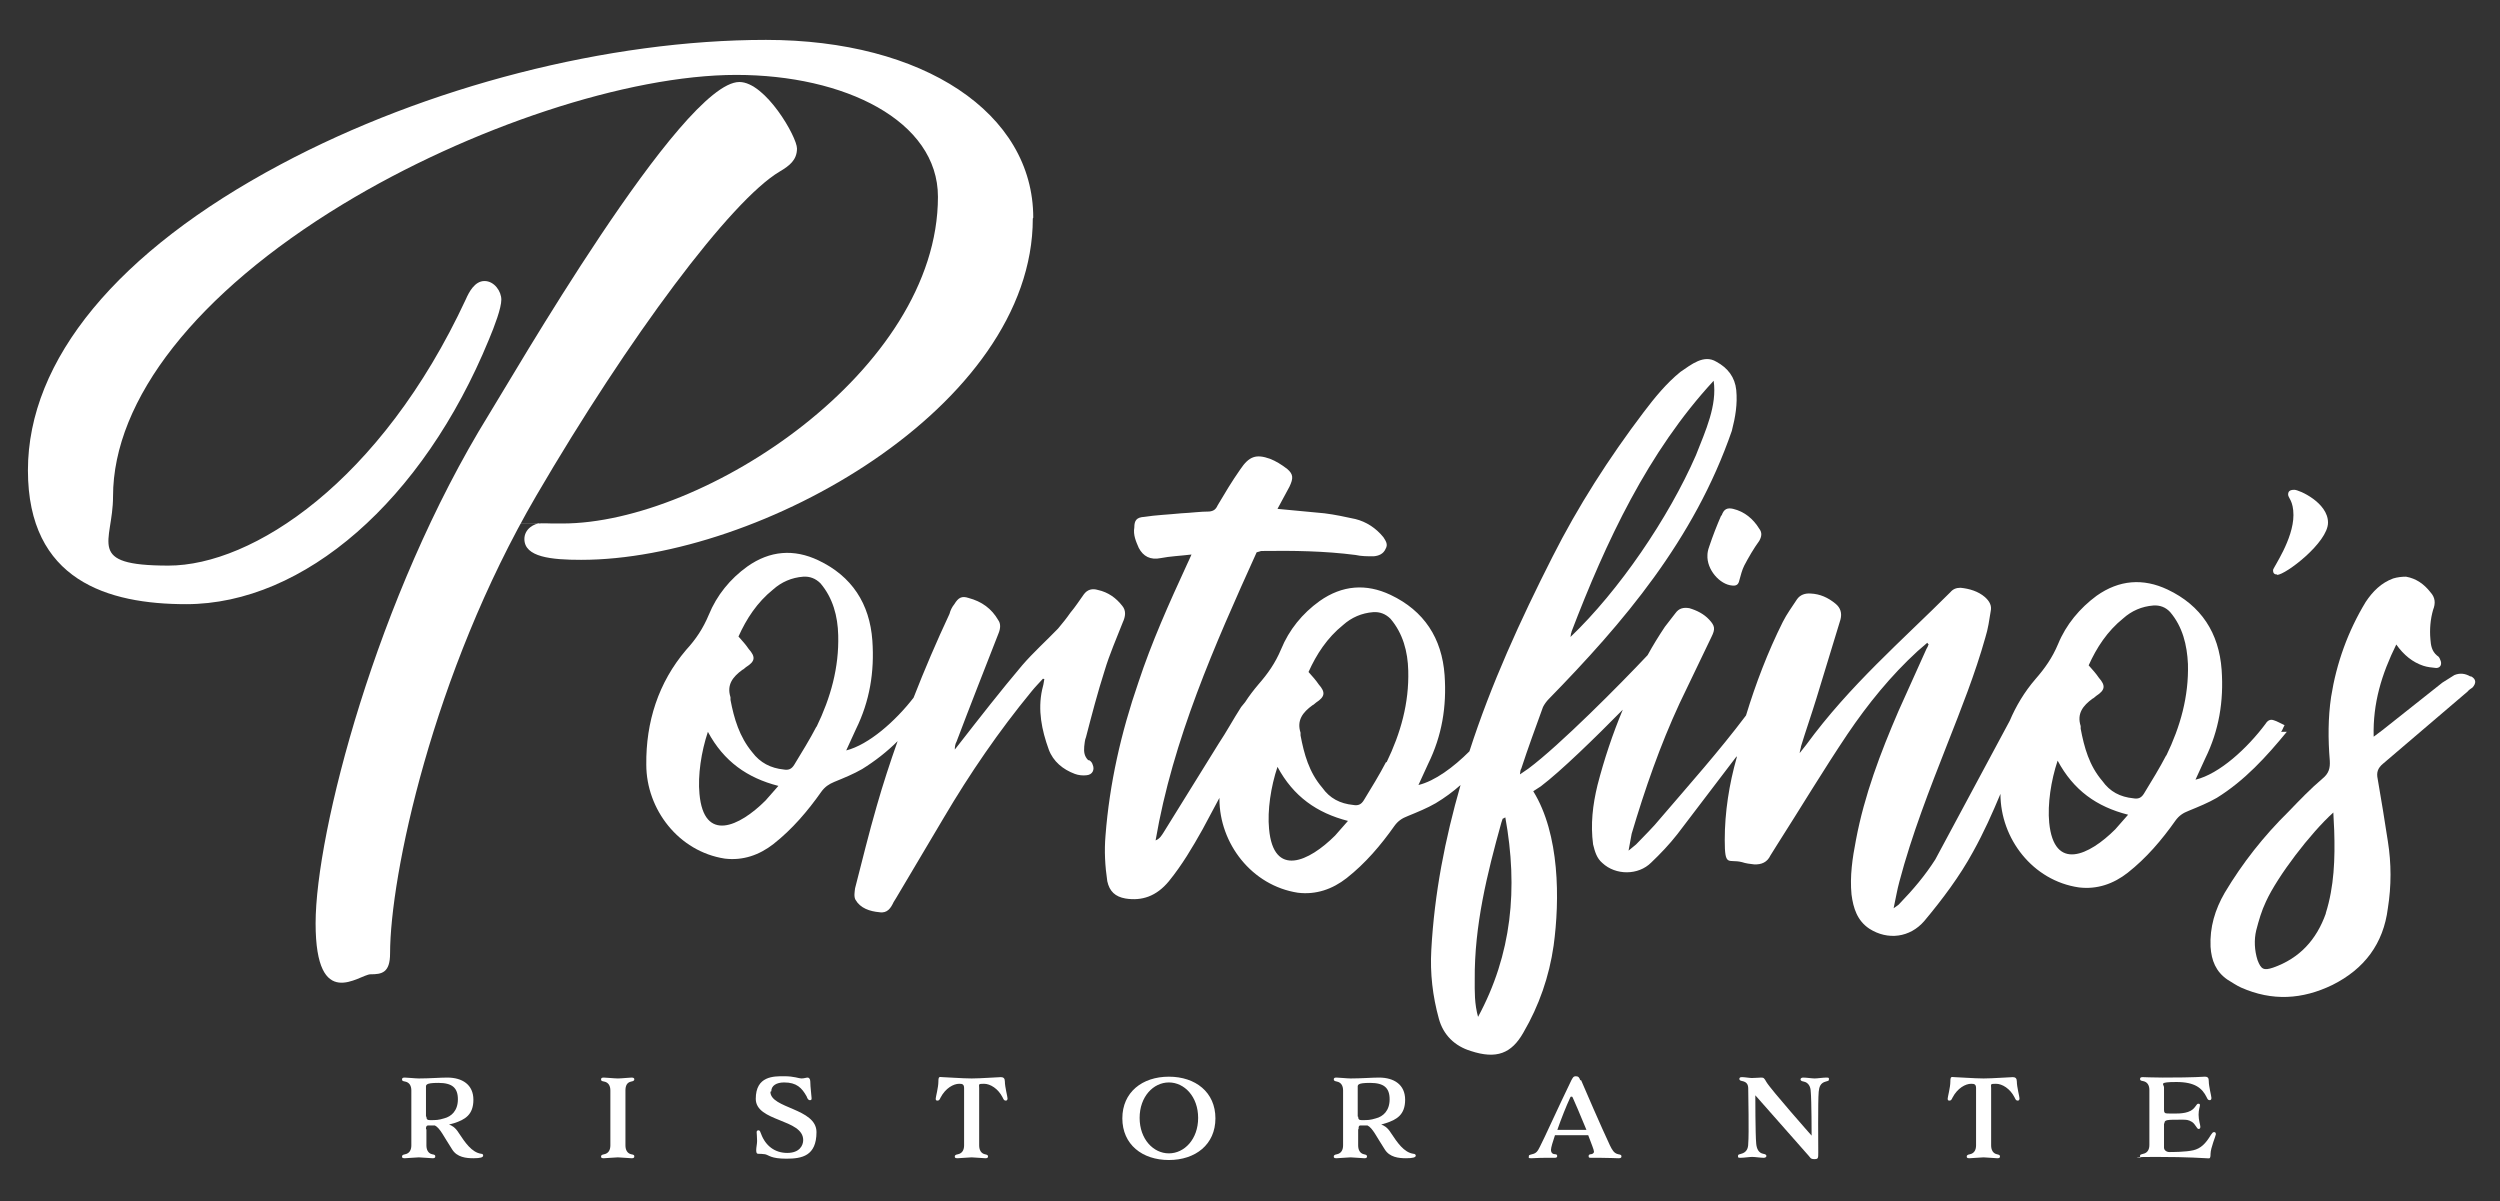
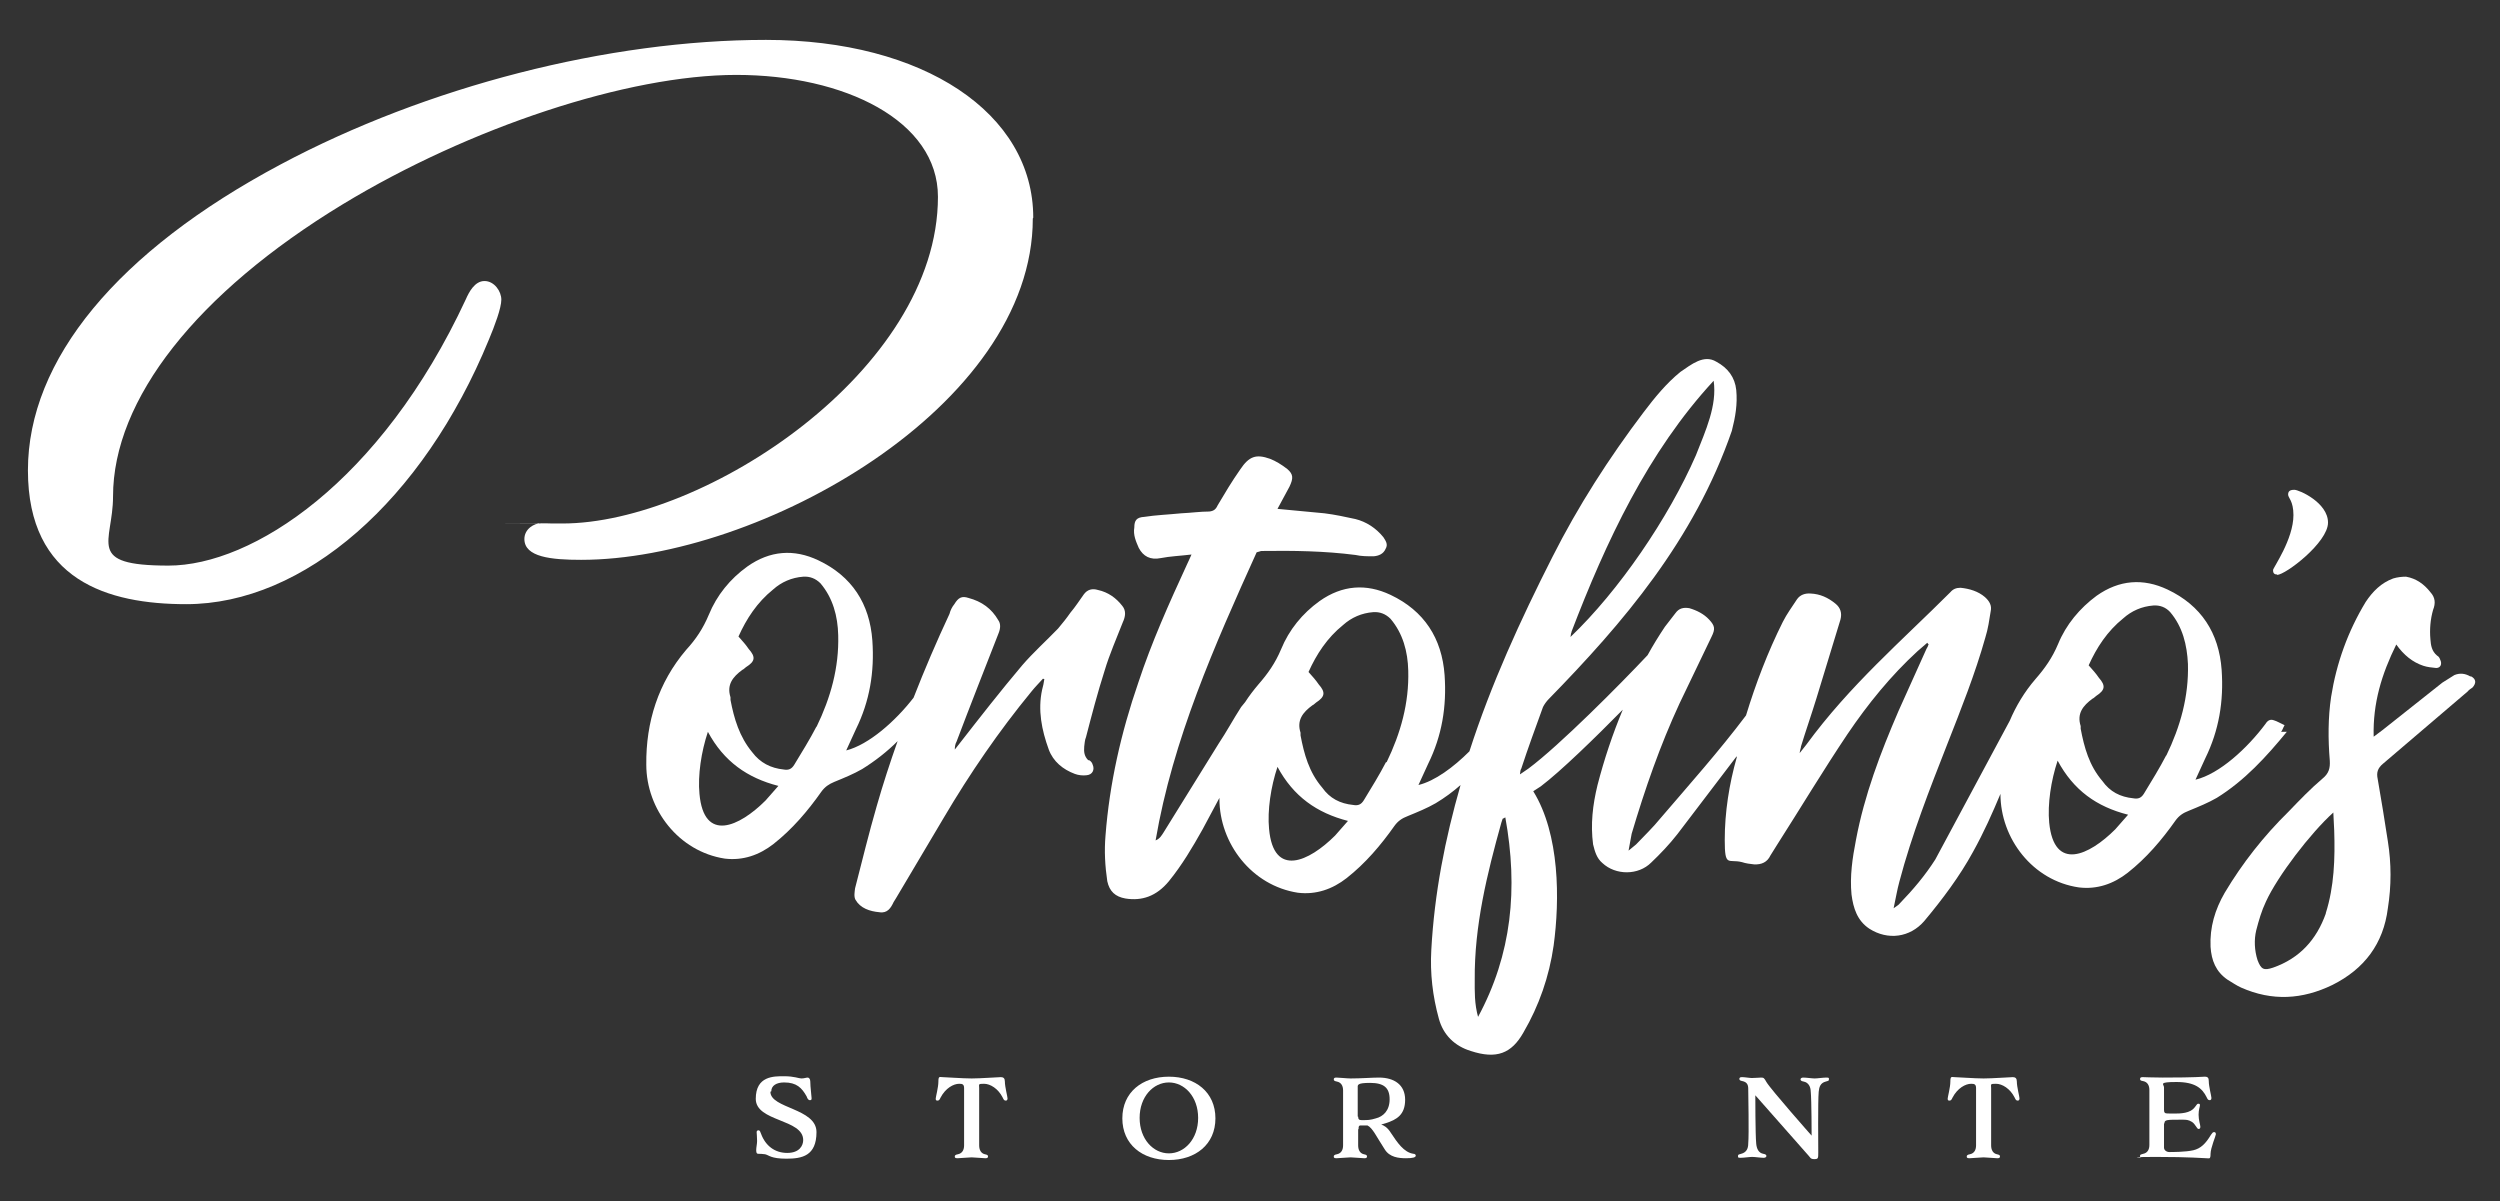
<svg xmlns="http://www.w3.org/2000/svg" viewBox="0 0 564 271">
  <rect x="0" y="0" width="564" height="271" fill="#333333" stroke="none" />
  <defs>
    <style>      .cls-1 {        fill: #fff;      }    </style>
  </defs>
  <g>
    <g id="Layer_1">
-       <path class="cls-1" d="M175.9,38.7c2.2-1.3,3.9-2.6,3.9-5.2s-7.1-15-13-15c-13,0-51.8,67.5-56.5,75-25.4,41.1-39.1,94.5-39.1,114.8s9.9,11.5,12.4,11.5,4.4-.3,4.4-4.7c0-17.3,9.5-63,33-103.3,20.9-35.8,43.9-66.6,54.9-73.1Z" />
      <path class="cls-1" d="M233.1,49.1c0-23.6-24.8-40.1-60.3-40.1s-76.5,10.5-109.5,28.1C26.5,56.7,6.3,81.2,6.3,106.1s18.1,30.2,35.7,30.2c26.6,0,53.4-23.4,68.3-59.7,1.3-3.1,2.8-7.1,2.8-9s-1.6-4.2-3.8-4.2-3.5,2.5-4.2,4.1c-19.2,41.3-48.2,60.1-67.1,60.1s-12.5-5.2-12.5-15.6c0-21.9,18.9-45.9,51.8-65.9,28.7-17.4,64.4-29.2,88.8-29.2s45.5,10.3,45.5,27.5c0,39.2-52.8,73.7-84.7,73.7s-1.7,0-2.7-.1c-.9,0-1.6,0-1.9,0-1.9,0-4,1.4-4,3.6,0,4.1,6.1,4.7,12.8,4.7,40.3,0,101.9-34.5,101.9-77Z" />
      <path class="cls-1" d="M245.5,171.5c-.9-.9-1-1.9-.9-3.1.1-.6.1-1.4.4-2.1,1.3-5,2.6-10,4.2-15,1.1-3.7,2.7-7.3,4.1-10.9.6-1.3.8-2.6-.1-3.7-1.4-1.8-3.2-3.1-5.5-3.6-1.3-.4-2.4-.1-3.2,1-1,1.4-1.9,2.8-3,4.1-.9,1.3-1.8,2.4-2.8,3.6-2.7,2.8-5.6,5.4-8.1,8.3-4.9,5.8-9.5,11.7-14.1,17.6l-1.1,1.4c0-.6.1-1.3.4-1.8,3.1-8.2,6.3-16.3,9.5-24.5.4-1,.5-2.1-.1-2.9-1.5-2.6-3.7-4.2-6.7-5-1.5-.5-2.3-.1-3.2,1.4-.5.6-.9,1.4-1.1,2.2-2.9,6.2-5.6,12.5-8.1,18.9-4.1,5.3-10.1,10.6-15.2,11.9l2.2-4.8c3.1-6.3,4.2-12.9,3.7-20-.6-8.3-4.6-14.5-12.2-18.1-5.5-2.6-10.9-2.2-16,1.4-3.9,2.8-6.9,6.5-8.7,10.9-1.3,3.1-2.9,5.5-5.1,7.9-6.3,7.4-9.1,16.3-9,25.9,0,10.1,7.3,19.6,17.7,21.2,4.1.5,7.8-.8,11-3.3,4.2-3.3,7.7-7.4,10.8-11.8.8-1.1,1.7-1.7,2.9-2.2,2.2-.9,4.4-1.8,6.3-2.9,2.9-1.8,5.6-3.9,8-6.3-1.7,4.8-3.3,9.7-4.7,14.6-1.8,6.2-3.3,12.4-4.9,18.6-.1.8-.3,1.9.1,2.6,1.1,1.9,3.2,2.6,5.4,2.8,1.8.3,2.6-1,3.2-2.3l.5-.8,10.8-18.2c5.9-10,12.4-19.5,19.8-28.5.8-1,1.7-1.9,2.6-2.9,0,0,.1.1.3.1-.1.8-.3,1.7-.5,2.4-1,4.6-.1,9.1,1.5,13.5,1,2.7,3.2,4.5,5.9,5.5.8.3,1.8.4,2.6.3,1.4-.1,1.9-1.3,1.4-2.4-.1-.4-.4-.8-.8-1ZM172.7,180.6c-5.9,5.9-13.9,9.6-14.9-1.5-.4-4.2.4-9.5,1.9-14,3.6,6.7,8.9,10.4,15.9,12.2l-2.9,3.3ZM184.2,163.9c-1.5,2.9-3.3,5.8-5,8.6-.6,1-1.3,1.3-2.4,1.1-2.9-.3-5.3-1.5-7.1-3.9-2.9-3.5-4.1-7.6-4.9-11.8v-.6c-.9-2.8.5-4.6,2.7-6.2.3-.1.5-.4.8-.6,2.1-1.3,2.2-2.3.6-4.1-.6-.9-1.4-1.8-2.3-2.8,1.8-4,4.2-7.7,7.8-10.6,1.9-1.7,4.2-2.7,6.8-2.9,1.5-.1,2.8.4,3.9,1.5,2.8,3.3,3.9,7.4,4,11.7.2,7.3-1.7,14.1-4.9,20.7Z" />
-       <path class="cls-1" d="M388.3,116.3c-1,2.3-1.9,4.6-2.7,7-.3.8-.4,1.5-.4,1.9-.2,3.3,2.8,6.7,5.6,6.9.9.1,1.4-.2,1.6-1.2.3-1.1.6-2.3,1.1-3.3,1-1.9,2.1-3.8,3.4-5.6.5-.9.7-1.8,0-2.7-1.4-2.3-3.4-3.9-5.9-4.5-1.3-.3-2.1,0-2.6,1.5Z" />
      <path class="cls-1" d="M514.6,165.1c.3-.3.4-.8.8-1.5-.9-.4-1.7-.9-2.4-1.1-.8-.3-1.4,0-1.9.8-4.1,5.5-10.4,11.3-15.8,12.6l2.2-4.8c3.1-6.3,4.2-12.9,3.7-20-.6-8.3-4.6-14.5-12.2-18.1-5.5-2.6-10.9-2.2-16,1.4-3.8,2.8-6.9,6.5-8.7,10.9-1.3,3.1-3,5.5-5.1,7.9-2.5,2.9-4.4,6.1-5.8,9.4l-16.8,31.3c-2.3,3.6-5,6.8-8,9.9-.3.4-.6.5-1.4,1.1.5-2.3.8-4.2,1.3-6,2.8-10.6,6.8-20.8,10.8-31,3.1-7.9,6.3-15.9,8.6-24.1.6-1.9.9-4,1.2-5.9.3-1.3-.3-2.3-1.3-3.2-1.5-1.3-3.5-1.9-5.5-2.1-1,0-1.7.3-2.3,1-10.9,10.9-22.7,21-32.5,34.4l-1.5,1.9c.1-.9.3-1.1.3-1.5,1.1-3.6,2.4-7.3,3.5-10.9l5.4-17.7c.4-1.5,0-2.7-1.1-3.6-1.7-1.4-3.5-2.2-5.6-2.3-1.3-.1-2.4.3-3.1,1.3-1.1,1.7-2.3,3.3-3.2,5.1-3.4,6.8-6.1,13.9-8.3,21.1-6.1,8.1-12.8,15.6-19.3,23.2-1.7,2.1-3.7,4-5.5,5.9l-1.7,1.4c.3-1.7.5-2.8.7-3.8,3-10.1,6.4-19.9,10.8-29.4l7.2-15c.9-1.8.8-2.5-.5-3.9-1.2-1.3-2.8-2.1-4.5-2.6-1.3-.2-2.3,0-3.1,1.1l-2.4,3.1c-1.4,2.1-2.7,4.2-3.9,6.4-6.1,6.5-19.9,20.4-26.9,25.6l-1.9,1.3c.1-.8.1-1,.3-1.3,1.5-4.6,3.2-9.2,4.9-13.9.3-.6.8-1.3,1.3-1.8,16.8-17.2,32.8-35.9,41.3-60.5.8-3.1,1.3-6,1-9.2-.3-2.9-1.9-5-4.5-6.4-2.8-1.7-5.6.6-8.1,2.3-3.2,2.6-5.8,5.8-8.3,9.1-7.8,10.3-14.8,21.2-20.6,32.7-7.2,14.2-13.8,28.6-18.7,43.8-3.6,3.6-7.8,6.7-11.5,7.6l2.2-4.8c3.1-6.3,4.2-12.9,3.7-20-.6-8.3-4.6-14.5-12.2-18.1-5.5-2.6-10.9-2.2-16,1.4-3.9,2.8-6.9,6.5-8.7,10.9-1.3,3.1-3,5.5-5.1,7.9-1.1,1.3-2.1,2.6-3,4-.3.4-.6.7-.9,1.1-1.8,2.8-3.3,5.6-5.1,8.3l-12.4,20c-.4.6-.8,1.4-1.8,1.8,3.9-22.8,13.3-44,22.8-65,.5-.1.9-.3,1.1-.3,7.2-.1,14.2,0,21.2.9,1.3.3,2.7.3,4.1.3,1.1-.1,2.2-.5,2.7-1.7.6-1,0-1.8-.5-2.6-1.7-2.1-3.9-3.5-6.3-4.1-2.3-.5-4.6-1-7-1.3l-10.6-1,2.7-5c.9-1.9.9-2.8-.5-4-1.3-1-2.6-1.8-3.9-2.3-3.1-1.1-4.7-.6-6.7,2.4-1.9,2.7-3.5,5.4-5.1,8.1-.4.9-.9,1.3-1.9,1.4-2,0-4.1.3-6.3.4-3,.3-5.8.4-8.3.8-1.8.1-2.3.8-2.3,2.4-.3,1.7.4,3.2,1,4.6,1,1.9,2.6,2.8,5,2.3,2-.4,4.4-.5,6.9-.8-.4,1-.8,1.7-1,2.2-4.1,8.9-8,17.6-11,26.7-3.9,11.3-6.5,22.8-7.4,34.5-.3,3.5-.1,6.9.4,10.3.5,2.3,1.8,3.5,4.1,3.9,3.7.6,7-.5,9.8-3.9,3-3.7,5.3-7.6,7.6-11.7l3.8-7.1v.2c0,10.1,7.3,19.6,17.7,21.2,4.1.5,7.8-.8,11-3.3,4.2-3.3,7.7-7.4,10.8-11.8.8-1.1,1.7-1.7,3-2.2,2.2-.9,4.4-1.8,6.3-2.9,2-1.2,3.9-2.6,5.6-4.1-3.5,12.2-5.9,24.4-6.6,37.2-.3,5.3.3,10.4,1.7,15.5,1,3.7,3.6,6.2,7.2,7.3,5.8,1.9,9.2.6,11.9-4.2,3.5-6,5.8-12.6,6.8-19.6,1.4-10.3,1.4-25.1-4.6-34.8l1.7-1.1c4.5-3.4,12.3-11,18.5-17.3-2.3,5.5-4.2,11.2-5.7,17-1.1,4.5-1.6,8.9-1,13.4.4,1.6.8,3.1,2.1,4.2,3,2.8,8.1,2.8,11-.1,2.1-2,4.1-4.1,5.9-6.4l13.4-17.6c0,0,0,.2,0,.3-1.7,6-2.7,12.3-2.7,18.6s.8,4.2,3.9,5c.9.3,1.8.4,2.7.5,1.7.1,3-.5,3.7-2l1.5-2.4c5.3-8.3,10.4-16.8,15.9-25,4.6-6.8,9.8-13.2,15.8-18.7l2.2-1.9c.1.1.1.3.3.3-.1.4-.3.8-.5,1.1l-6.3,14c-4.1,9.5-7.7,19-9.6,29.1-.8,4.1-1.4,8.2-1,12.3.4,3.1,1.3,5.9,4,7.7,4.2,2.7,9.2,2,12.4-1.7,4.1-4.9,8-10.1,11-15.6,2.5-4.5,4.4-8.8,6.2-13.1,0,10.1,7.3,19.6,17.7,21.1,4.1.5,7.8-.8,11-3.3,4.2-3.3,7.7-7.4,10.8-11.8.8-1.1,1.7-1.7,3-2.2,2.2-.9,4.4-1.8,6.3-2.9,6.3-3.9,11.2-9.3,15.8-14.9ZM354.5,142.6c7.8-20.4,17.3-40.7,32.1-56.7.8,5.6-1.8,11.2-4,16.8-6.2,14.2-17.4,30.6-28.3,41,.1-.6.1-.9.3-1.2ZM301.2,188.5c-5.9,5.9-13.9,9.6-14.9-1.5-.4-4.2.4-9.5,1.9-14,3.6,6.7,8.9,10.4,15.9,12.2l-2.9,3.3ZM312.7,171.9c-1.5,2.9-3.3,5.8-5,8.6-.6,1-1.3,1.3-2.4,1.1-3-.3-5.3-1.5-7-3.9-3-3.5-4.1-7.6-4.9-11.8v-.6c-.9-2.8.5-4.6,2.7-6.2.3-.1.5-.4.8-.6,2-1.3,2.2-2.3.6-4.1-.6-.9-1.4-1.8-2.3-2.8,1.8-4,4.2-7.7,7.8-10.6,1.9-1.7,4.2-2.7,6.8-2.9,1.5-.1,2.8.4,3.9,1.5,2.8,3.3,3.9,7.4,4,11.7.2,7.3-1.7,14.1-4.9,20.7ZM333.5,229.6c-.9-3.2-.8-5.9-.8-8.6-.1-12.2,2.8-23.9,6-35.4l.3-.9s.1,0,.6-.3c2.9,16,1.5,30.9-6.2,45.1ZM477.2,187.1c-5.9,5.9-13.8,9.6-14.9-1.5-.4-4.2.4-9.5,1.9-14,3.6,6.7,8.8,10.4,15.9,12.2l-2.9,3.3ZM488.7,170.4c-1.5,2.9-3.3,5.8-5,8.6-.6,1-1.3,1.3-2.4,1.1-3-.3-5.3-1.5-7-3.9-3-3.5-4.1-7.6-4.9-11.8v-.6c-.9-2.8.5-4.6,2.7-6.2.3-.1.5-.4.8-.6,2-1.3,2.2-2.3.6-4.1-.6-.9-1.4-1.8-2.3-2.8,1.8-4,4.2-7.7,7.8-10.6,1.9-1.7,4.2-2.7,6.8-2.9,1.5-.1,2.8.4,3.8,1.5,2.8,3.3,3.8,7.4,4,11.7.2,7.3-1.7,14.1-4.9,20.7Z" />
      <path class="cls-1" d="M513.7,129.7c1.9,0,11.5-7.3,11.5-11.8s-6.5-7.4-7.6-7.4-1.4.4-1.4,1.1,1.2,1.4,1.2,4.6c0,5.5-4.6,11.9-4.6,12.4s.1,1,.9,1Z" />
      <path class="cls-1" d="M557.3,152.6c-1.2-.7-2.4-.8-3.6-.3l-2.7,1.7-13.5,10.7-2,1.5c-.2-7.6,1.8-14.1,5.1-20.8,1.7,2.4,3.7,4,6.1,4.8.9.3,1.9.4,2.9.5,1,0,1.4-.9.9-1.9-.1-.3-.3-.7-.7-.9-1.2-1-1.4-2.3-1.5-3.7-.2-2.2,0-4.5.6-6.6.6-1.5.5-2.8-.6-4-1.4-1.8-3.2-3.1-5.5-3.5-.9,0-1.9.1-2.9.4-2.7,1-4.6,2.9-6.2,5.3-4,6.6-6.6,13.8-7.8,21.4-.7,4.7-.7,9.6-.3,14.4.1,1.7-.2,2.9-1.7,4.1-2.6,2.2-5.1,4.8-7.6,7.4-5.6,5.5-10.4,11.6-14.4,18.3-2.2,3.8-3.4,7.8-3.2,12.2.2,3.1,1.2,5.6,3.8,7.4,1,.6,2,1.3,3.1,1.8,7,3.1,13.8,2.7,20.6-.6,7.2-3.6,11.5-9.3,12.5-17.3.8-5,.8-10.1,0-15.1-.7-4.7-1.5-9.4-2.3-14.1-.3-1.4,0-2.4,1.2-3.4l19.1-16.3c.3-.4.7-.6,1.1-.9.9-1,.8-1.9-.3-2.5ZM524.7,206.1c-2.1,5.9-5.9,10.1-11.9,12.2-2.1.7-2.7.4-3.5-1.7-.7-2.2-.8-4.6-.3-6.7.6-2.3,1.2-4.4,2.2-6.5,2.6-5.7,10-15.4,15.2-20.1l.2,4.1c.2,6.3,0,12.6-1.9,18.6Z" />
      <g>
-         <path class="cls-1" d="M96.2,254.8v3.6c0,1,.4,1.8,1.3,2,.6.1.7.2.7.5s-.2.4-.6.4c-.6,0-2.4-.2-3.1-.2s-2.6.2-3.2.2-.6-.2-.6-.4.1-.4.7-.5c1-.2,1.4-1,1.4-2v-12.4c0-1-.4-1.8-1.4-2-.6-.1-.7-.2-.7-.5s.2-.4.6-.4c.6,0,2.4.2,3.2.2,2.4,0,4.8-.2,6.4-.2,3.4,0,5.9,1.6,5.9,5s-1.9,4.5-4.4,5.3c-.4.1-.7.2-1.1.3.6.2,1.4.6,2.2,1.9,1.4,2.1,2.9,4.4,5.1,4.7.3,0,.4.2.4.4,0,.4-.6.6-2.2.6s-3.7-.2-4.8-2c-1.9-2.9-2.7-4.8-3.9-5.4-.6,0-1.1,0-1.5,0s-.5.3-.5.8ZM96.2,251.9c0,.6.2.8.8.8,1.4,0,1.9,0,3.2-.4,1.6-.4,3.1-1.7,3.1-4.3s-1.3-3.7-4.4-3.7-2.8.5-2.8,1.2v6.4h0Z" />
-         <path class="cls-1" d="M137.7,246c0-1-.4-1.8-1.4-2-.6-.1-.7-.2-.7-.5s.2-.4.6-.4c.6,0,2.4.2,3.2.2s2.6-.2,3.1-.2.6.2.6.4-.1.4-.7.5c-1,.2-1.3,1-1.3,2v12.4c0,1,.4,1.8,1.3,2,.6.1.7.2.7.5s-.2.4-.6.4c-.6,0-2.4-.2-3.1-.2s-2.6.2-3.2.2-.6-.2-.6-.4.1-.4.7-.5c1-.2,1.4-1,1.4-2v-12.4Z" />
        <path class="cls-1" d="M173.8,246.3c0,3.8,10.4,3.7,10.4,9.1s-3.3,6-6.8,6-3.9-.8-4.8-1c-.6-.1-1.2-.1-1.5-.1s-.5-.1-.5-.8.2-1.4.2-2.1c0-.9-.1-1.7-.1-2s.2-.4.4-.4c.4,0,.4.4.6.8,1,2.7,3.1,4.3,5.9,4.3s3.6-1.7,3.6-2.9c0-4.8-10.7-4.1-10.7-9.3s4.1-5.1,6.4-5.1,3.3.5,3.9.5,1.1-.2,1.4-.2.6.3.6.9c0,1.2.3,3.4.3,3.8s-.2.4-.4.4c-.4,0-.6-.5-.7-.8-1.1-2-2.3-3.2-5.1-3.2-1.7,0-2.9.7-2.9,2Z" />
        <path class="cls-1" d="M217.5,245.5c0-.9-.4-1-1.1-1-1.3,0-3.1,1-4.2,3.1-.2.4-.3.7-.7.7s-.4-.2-.4-.5.6-2.5.6-3.8.3-1,.9-1,4.6.3,6.6.3,6-.3,6.6-.3.9.3.9,1c0,1.2.6,3.4.6,3.8s-.2.5-.4.5c-.4,0-.5-.3-.7-.7-1-2-2.8-3.1-4.2-3.1s-1.1.1-1.1,1v12.9c0,1,.4,1.8,1.3,2,.5.1.7.2.7.5s-.2.4-.6.4c-.6,0-2.4-.2-3.1-.2s-2.6.2-3.2.2-.6-.2-.6-.4.1-.4.7-.5c1-.2,1.4-1,1.4-2v-12.9h0Z" />
        <path class="cls-1" d="M263.7,242.9c6,0,10.5,3.5,10.5,9.4s-4.5,9.4-10.5,9.4-10.5-3.5-10.5-9.4,4.5-9.4,10.5-9.4ZM263.7,260.2c3.5,0,6.6-3.2,6.6-8s-3.1-8-6.6-8-6.6,3.2-6.6,8,3.1,8,6.6,8Z" />
        <path class="cls-1" d="M306.4,254.8v3.6c0,1,.4,1.8,1.3,2,.5.1.7.2.7.5s-.2.4-.6.4c-.6,0-2.4-.2-3.1-.2s-2.6.2-3.2.2-.6-.2-.6-.4.1-.4.7-.5c1-.2,1.4-1,1.4-2v-12.4c0-1-.4-1.8-1.4-2-.5-.1-.7-.2-.7-.5s.2-.4.6-.4c.6,0,2.4.2,3.2.2,2.4,0,4.8-.2,6.4-.2,3.4,0,5.9,1.6,5.9,5s-1.9,4.5-4.4,5.3c-.4.1-.7.2-1,.3.6.2,1.4.6,2.2,1.9,1.4,2.1,2.9,4.4,5.1,4.7.3,0,.5.2.5.4,0,.4-.6.6-2.2.6s-3.7-.2-4.8-2c-1.9-2.9-2.7-4.8-3.9-5.4-.5,0-1,0-1.5,0s-.5.3-.5.8ZM306.4,251.9c0,.6.2.8.8.8,1.4,0,1.9,0,3.2-.4,1.6-.4,3.1-1.7,3.1-4.3s-1.3-3.7-4.4-3.7-2.8.5-2.8,1.2v6.4Z" />
-         <path class="cls-1" d="M356.7,243.7c.5,1.2,4.7,10.9,6.5,14.7.5,1,.9,1.8,1.9,2,.6.1.7.2.7.5s-.2.4-.7.4-2.2-.1-4.1-.1-1.6,0-2.1,0-.5-.1-.5-.4.1-.3.4-.4c.4,0,.8-.2.8-.6s-.6-1.8-1.3-3.7h-7.5c-.5,1.5-.9,2.8-.9,3.3,0,.7.4,1,1,1,.3,0,.4.2.4.4s-.1.4-.5.4c-.5,0-1.3,0-2.1,0-1.9,0-2.4.1-3.2.1s-.6-.1-.6-.4,0-.3.7-.5c1-.2,1.3-.7,1.8-1.7,1-1.9,3.9-8.4,7.1-15,.3-.5.4-.9,1-.9.6,0,.8.3,1,.9ZM351.3,254.9h6.6c-1.3-3.2-2.9-6.9-3.1-7.3-.1-.2-.1-.2-.3-.2s-.2.1-.3.3c-.8,1.7-2,4.7-2.9,7.3Z" />
        <path class="cls-1" d="M408.5,246.3c0-1.1-.5-2.1-1.6-2.3-.6-.1-.7-.3-.7-.5s.2-.4.6-.4c.7,0,2,.2,2.6.2s1.9-.2,2.6-.2.6.1.6.4,0,.3-.7.5c-1.2.3-1.5,1.2-1.6,2.3-.2,2.1-.1,12.4-.1,13.7s0,1.5-.9,1.5-.9-.4-1.3-.8c-.6-.7-12-13.6-12-13.6,0,0,0,8.9.2,10.9.1,1.1.5,2.1,1.6,2.3.6.1.7.3.7.5s-.2.4-.6.4c-.7,0-2-.2-2.6-.2s-1.9.2-2.6.2-.6-.1-.6-.4,0-.3.7-.5c1.2-.3,1.6-1.2,1.6-2.3.2-2.1,0-11.4,0-12.4s-.4-1.5-1.3-1.7c-.5-.1-.7-.2-.7-.5s.2-.4.6-.4c.6,0,1.7.2,2.2.2,1,0,1.5-.1,2.1-.1s.7.1,1.2,1c1,1.7,10.2,12.1,10.2,12.1,0,0,0-7.9-.2-10Z" />
        <path class="cls-1" d="M445.8,245.5c0-.9-.4-1-1.1-1-1.3,0-3.1,1-4.2,3.1-.2.4-.3.7-.7.7s-.4-.2-.4-.5.6-2.5.6-3.8.3-1,.9-1,4.6.3,6.6.3,6-.3,6.6-.3.9.3.9,1c0,1.2.6,3.4.6,3.8s-.2.5-.4.5c-.4,0-.5-.3-.7-.7-1-2-2.8-3.1-4.2-3.1s-1.1.1-1.1,1v12.9c0,1,.4,1.8,1.3,2,.5.1.7.2.7.5s-.2.4-.6.4c-.6,0-2.4-.2-3.1-.2s-2.6.2-3.2.2-.6-.2-.6-.4.1-.4.7-.5c1-.2,1.4-1,1.4-2v-12.9h0Z" />
        <path class="cls-1" d="M488.2,253.5v5.4c0,.6.6,1,1.2,1s3.7,0,5.4-.4c1.7-.4,2.8-1.5,4-3.5.3-.4.4-.6.7-.6s.4.2.4.5-1.2,3.1-1.2,4.4-.3,1-.9,1-3.7-.3-11.5-.3-2.3.2-2.9.2-.6-.1-.6-.4,0-.3.7-.5c1-.2,1.4-1,1.4-2v-12.4c0-1-.4-1.8-1.4-2-.6-.1-.7-.2-.7-.5s.2-.4.6-.4,2.1.1,4.5.1c7.8,0,8.8-.2,9.5-.2s.9.3.9,1c0,1.2.6,3.4.6,3.8s-.2.5-.4.5c-.4,0-.5-.3-.7-.7-1-2-2.6-3.4-6.8-3.4s-2.8.5-2.8,1.2v5.1c0,.6.2.8.8.8,1.4,0,3.7.2,5.2-.6,1.1-.6,1.3-1.6,1.7-1.6s.4.1.4.4-.3.9-.3,2.1.4,2.3.4,2.7-.2.5-.4.5c-.4,0-.7-1.1-1.5-1.6-.8-.5-1.3-.5-2.3-.5-3.3,0-3.9,0-3.9.8Z" />
      </g>
    </g>
  </g>
</svg>